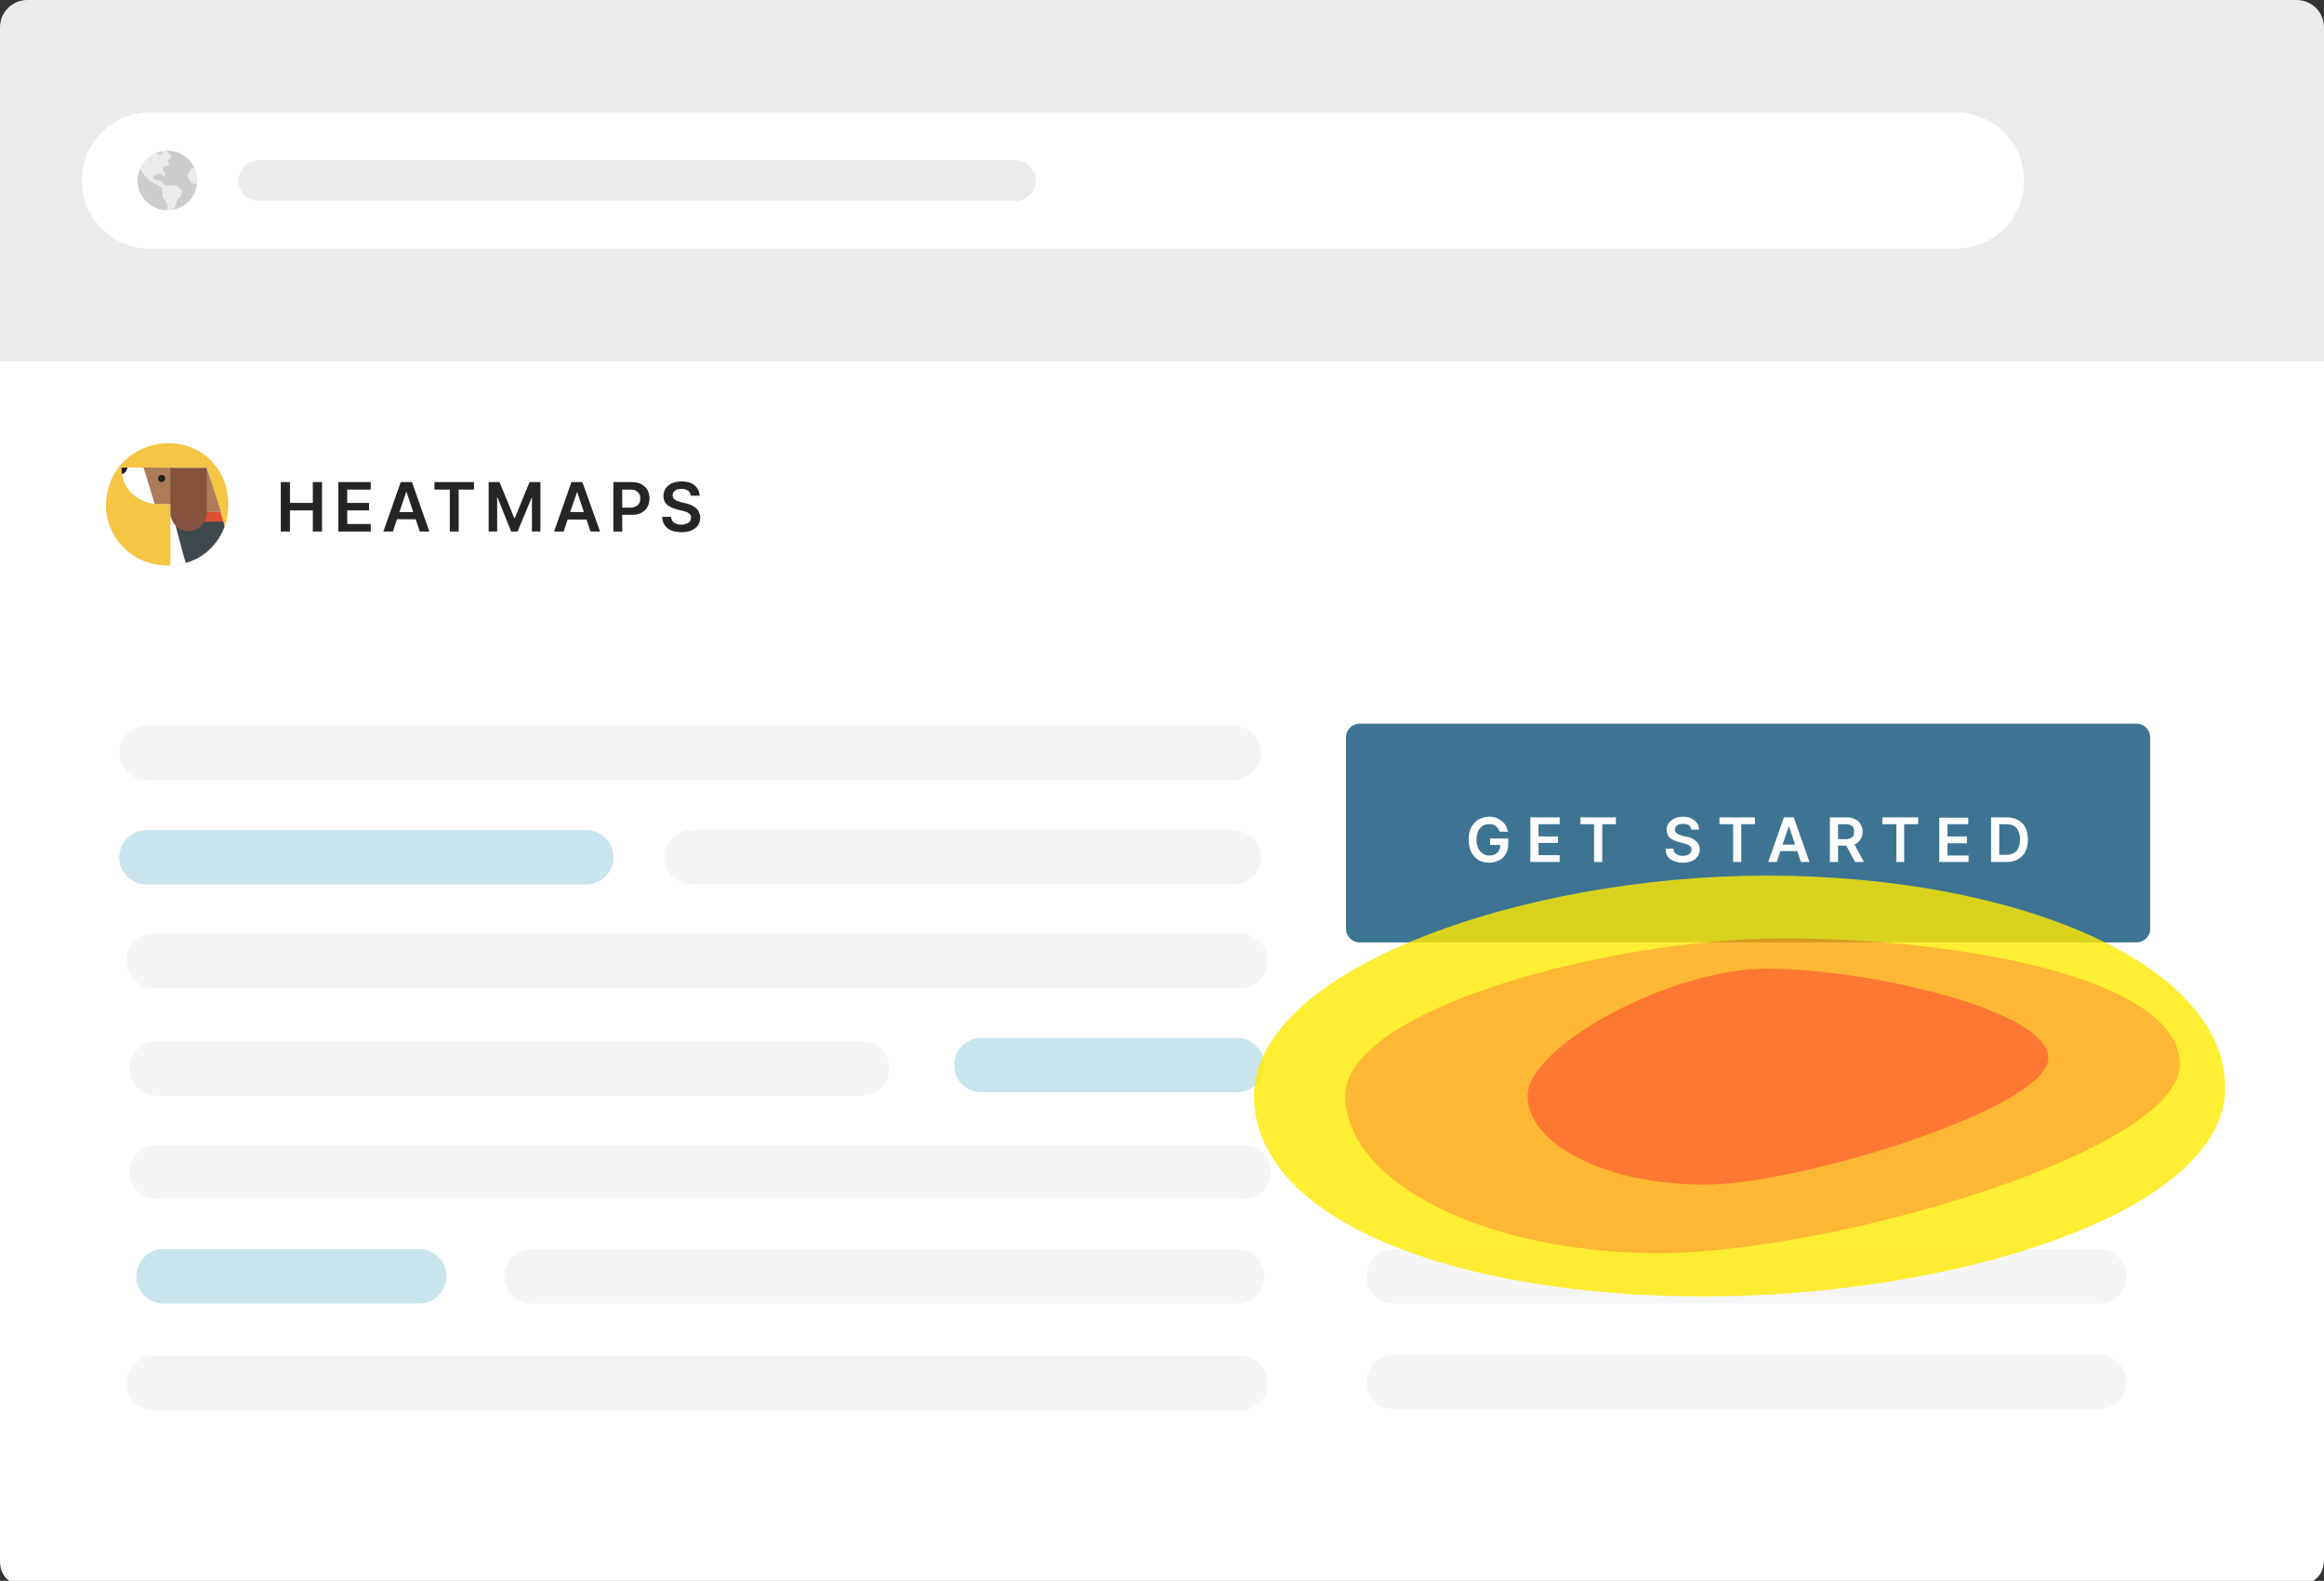
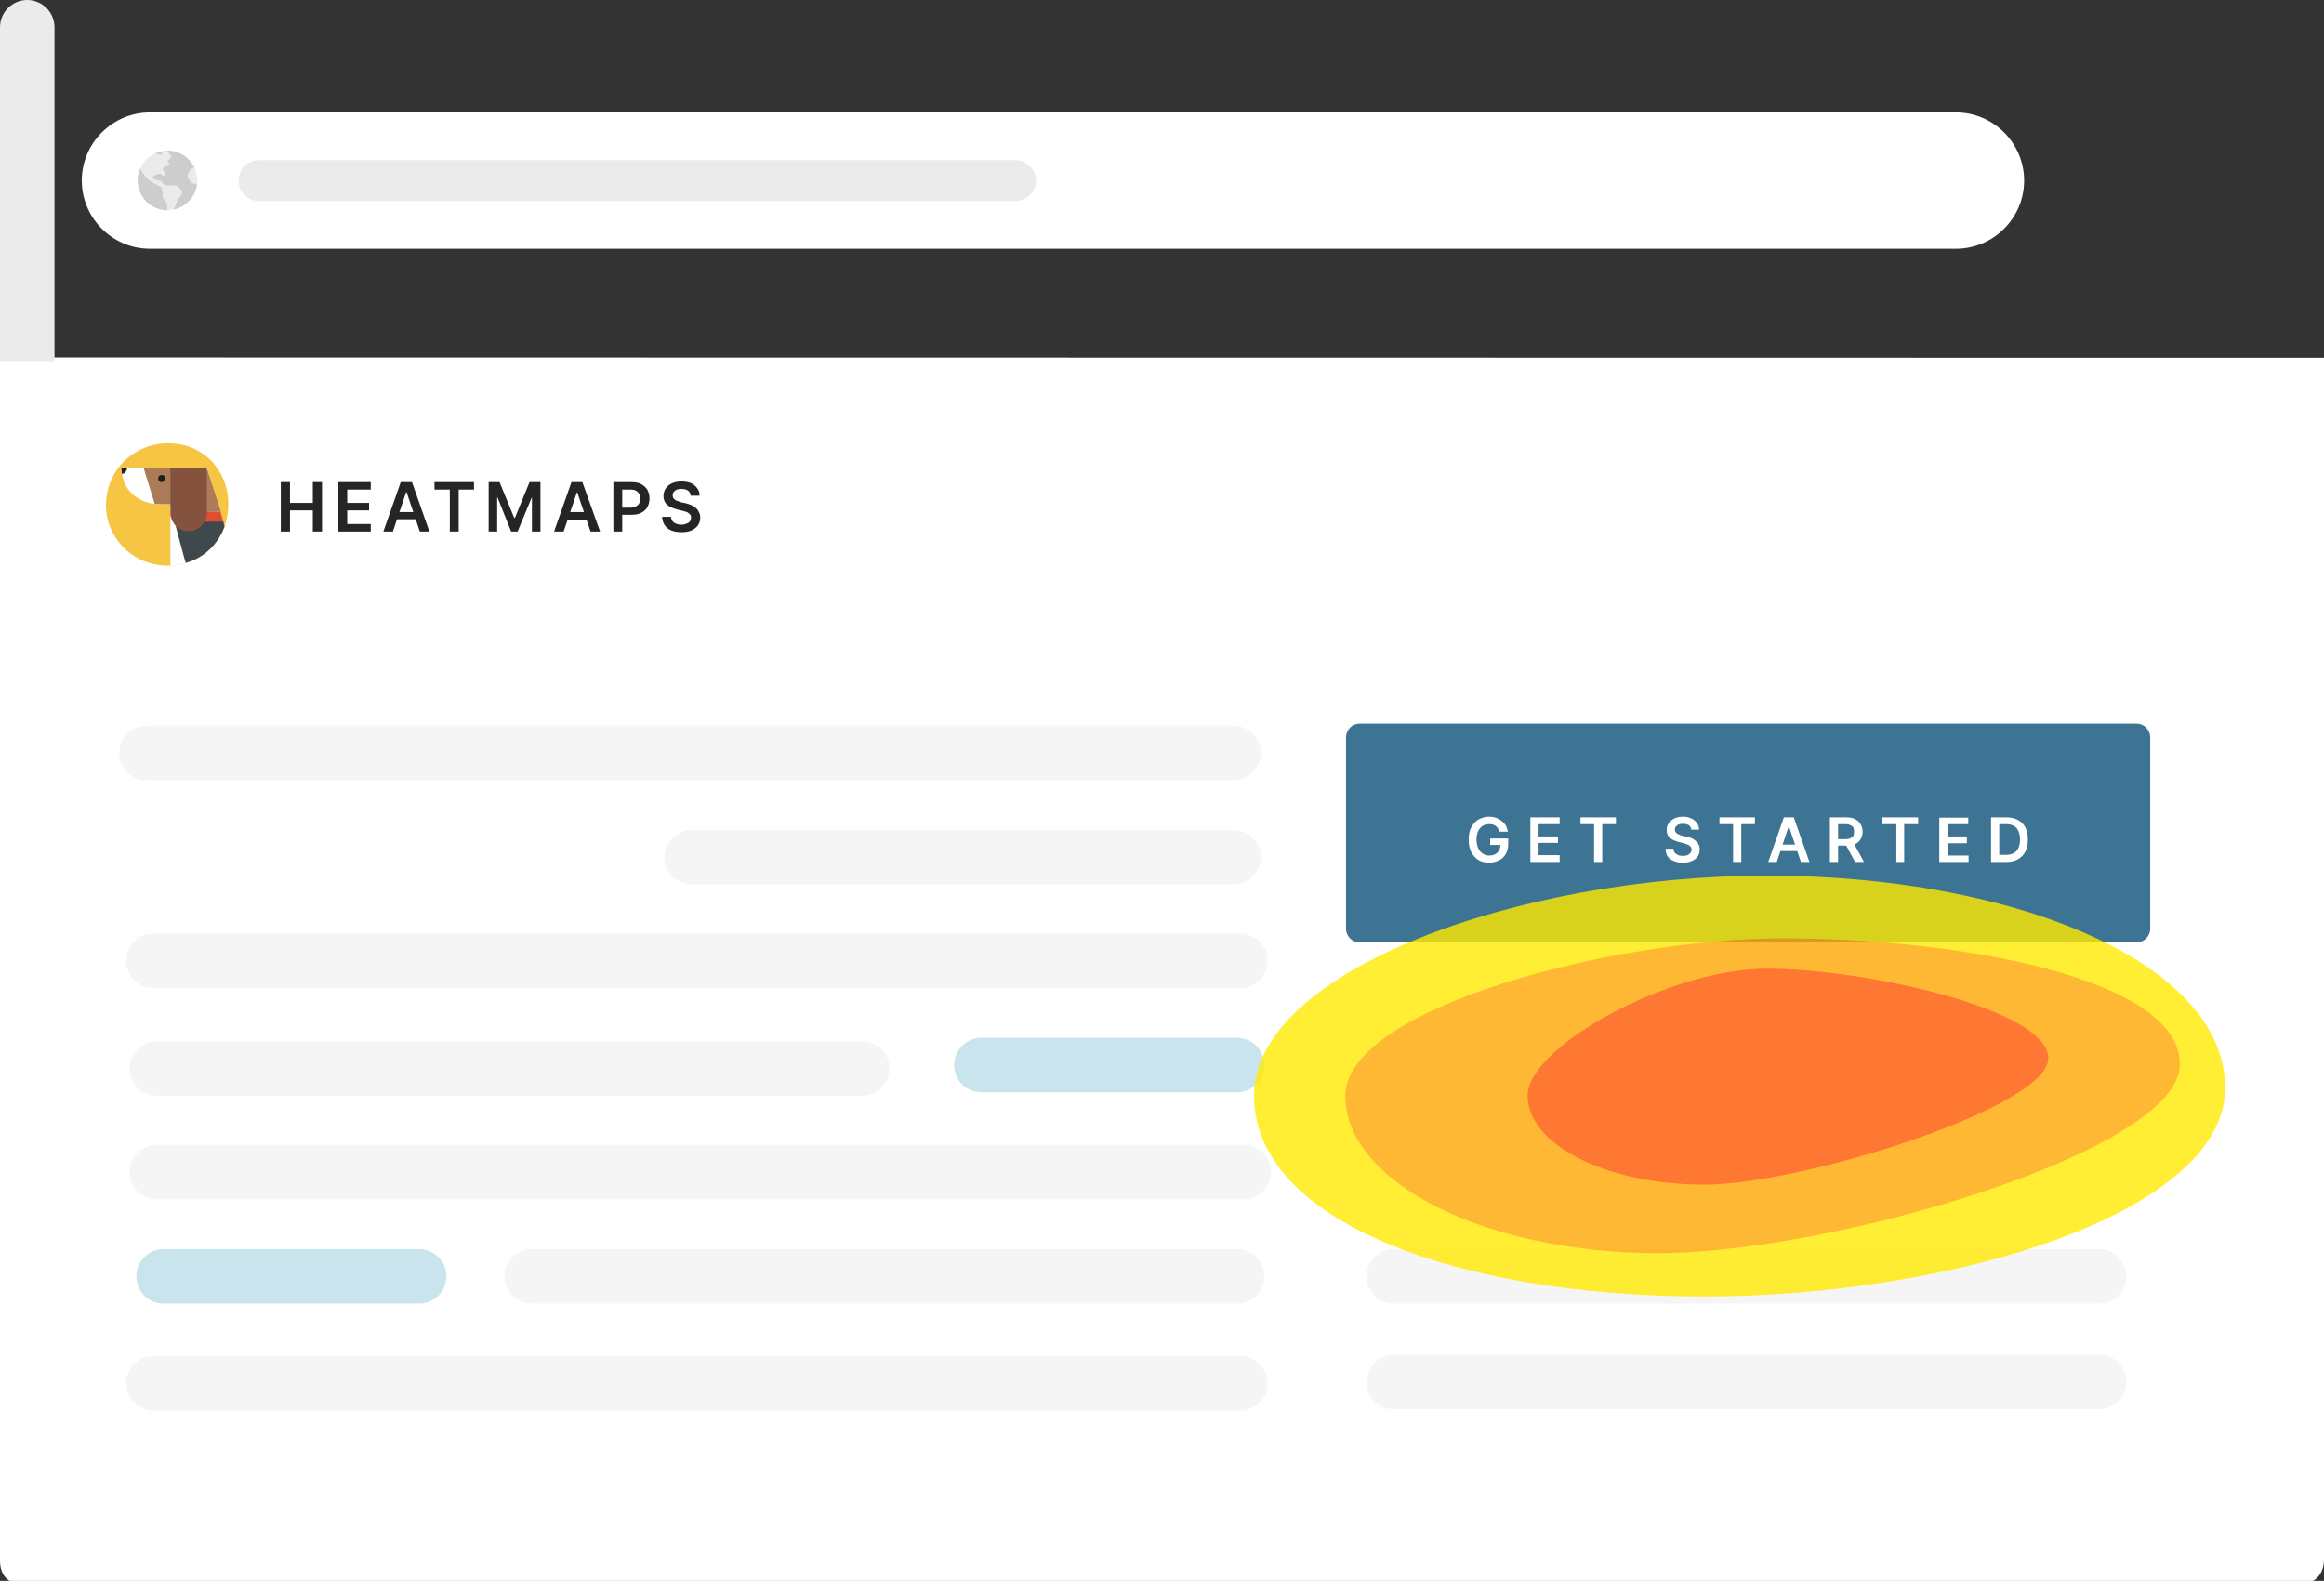
<svg xmlns="http://www.w3.org/2000/svg" version="1.2" viewBox="0 0 682 464" width="682" height="464">
  <rect x="0" y="0" width="682" height="464" fill="#333333" stroke="none" />
  <style>.a{fill:#fff}.b{fill:#cae4ed}.c{fill:#f5f5f5}.d{fill:#ebebeb}.e{fill:#cdcdcd}.f{fill:#3e7493}.g{fill:#252525}.h{fill:#f6c544}.i{fill:#3f484d}.j{fill:#ac7c58}.k{fill:#dd4e33}.l{fill:#20201e}.m{fill:#85523e}.n{fill:#ffea00}.o{fill:#ff5600}.p{fill:#ffa600}</style>
  <path class="a" d="m0 458.1c0-179.1 0-353.2 0-353.2l682 0.1c0 0 0.8 181.9 0 352.7 0 4.4-2.7 7.3-7.3 7.3-330.5 0.1-331.3 0.1-667.9 0.1-4.1-0.1-6.8-2.5-6.8-7z" />
-   <path class="b" d="m35 251.6c0-4.4 3.6-8 8-8h129c4.4 0 8 3.6 8 8 0 4.5-3.6 8-8 8h-129c-4.4 0-8-3.5-8-8z" />
  <path class="b" d="m280 312.6c0-4.4 3.6-8 8-8h75c4.4 0 8 3.6 8 8 0 4.5-3.6 8-8 8h-75c-4.4 0-8-3.5-8-8z" />
  <path class="b" d="m40 374.6c0-4.4 3.6-8 8-8h75c4.4 0 8 3.6 8 8 0 4.5-3.6 8-8 8h-75c-4.4 0-8-3.5-8-8z" />
  <path class="c" d="m195 251.6c0-4.4 3.6-8 8-8h159c4.4 0 8 3.6 8 8 0 4.5-3.6 8-8 8h-159c-4.4 0-8-3.5-8-8z" />
  <path class="c" d="m38 313.6c0-4.4 3.6-8 8-8h207c4.4 0 8 3.6 8 8 0 4.5-3.6 8-8 8h-207c-4.4 0-8-3.5-8-8z" />
  <path class="c" d="m148 374.6c0-4.4 3.6-8 8-8h207c4.4 0 8 3.6 8 8 0 4.5-3.6 8-8 8h-207c-4.4 0-8-3.5-8-8z" />
-   <path class="d" d="m0 8c0-4.4 3.6-8 8-8h666c4.4 0 8 3.6 8 8v98h-682z" />
+   <path class="d" d="m0 8c0-4.4 3.6-8 8-8c4.4 0 8 3.6 8 8v98h-682z" />
  <path class="a" d="m44 33h530c11 0 20 9 20 20 0 11-9 20-20 20h-530c-11 0-20-9-20-20 0-11 9-20 20-20z" />
  <path class="d" d="m76 47h222c3.3 0 6 2.7 6 6 0 3.3-2.7 6-6 6h-222c-3.3 0-6-2.7-6-6 0-3.3 2.7-6 6-6z" />
  <path class="d" d="m49.1 61.7c-4.8 0-8.7-3.9-8.7-8.7 0-4.8 3.9-8.8 8.7-8.8 4.9 0 8.8 4 8.8 8.8 0 4.8-3.9 8.7-8.8 8.7z" />
  <path fill-rule="evenodd" class="e" d="m52.2 58.4q0.3-0.2 0.6-0.5c0.3-0.3 0.6-1 0.6-1.5 0-0.3-0.2-0.7-0.4-0.9l-0.6-0.6c-0.3-0.3-0.7-0.5-1.1-0.5h-2.9c-0.2-0.1-0.4-0.4-0.6-0.7-0.3-0.3-0.6-0.7-0.8-0.7q-0.7 0-1.4-0.3l-0.5-0.2q-0.2-0.2-0.2-0.5c0-0.2 0.1-0.5 0.3-0.5l1.4-0.5h0.2c0.2 0 0.4 0 0.5 0.1l0.4 0.4q0.1 0.1 0.2 0.1h0.3c0.3 0 0.4-0.3 0.3-0.5l-0.7-1.4q0 0 0-0.1 0 0-0.1-0.1 0-0.1 0.2-0.2l0.4-0.4q0.1-0.2 0.2-0.2h0.4c0.1 0 0.3 0 0.3 0l0.4-0.4c0.1-0.1 0.1-0.4 0-0.5l-0.3-0.2c-0.1-0.1-0.1-0.4 0-0.5l0.5-0.5 0.2-0.2c0.3-0.2 0.3-0.7 0-1l-1.1-1.1q0.1-0.1 0.2-0.1c3.5 0 6.4 2 7.9 4.9l-0.6 0.3c-0.1 0.1-0.3 0.1-0.4 0.3l-0.8 1.3c-0.1 0.2-0.2 0.4-0.2 0.6 0 0.2 0.1 0.4 0.2 0.6l0.8 1.2q0.2 0.3 0.6 0.4l1.2 0.3c-0.5 3.7-3.2 6.6-6.8 7.4l0.8-1.9c0.1-0.3 0.1-0.5 0.2-0.7q0-0.3 0.2-0.5zm-11.8-5.4c0-1.2 0.2-2.4 0.7-3.5 0.4 0.7 1 1.6 1.5 2.2 0.1 0.2 0.5 0.7 0.8 0.9 0.4 0.4 0.9 0.7 1.4 1 0.6 0.3 1.5 0.8 2.2 1.1 0.4 0.3 0.7 0.8 0.7 1.3v1.4q0 0.6 0.4 1c0.7 0.7 1.1 1.7 1 2.3v1c-4.8 0-8.7-3.9-8.7-8.7zm7.3-8.6v0.4c0 0.5-0.6 0.8-1.1 0.6l-0.9-0.5q1-0.4 2-0.5z" />
  <path class="f" d="m395 216.4c0-2.2 1.8-4 4-4h228c2.2 0 4 1.8 4 4v56.2c0 2.2-1.8 4-4 4h-228c-2.2 0-4-1.8-4-4z" />
  <path class="a" d="m442.5 244.1h-2.4q-0.2-0.5-0.5-0.9-0.3-0.5-0.6-0.7-0.4-0.3-0.9-0.5-0.5-0.1-1.1-0.1-1.1 0-1.9 0.5-0.8 0.5-1.3 1.5-0.5 1.1-0.5 2.5 0 1.5 0.5 2.6 0.5 1 1.3 1.5 0.8 0.6 1.9 0.6 1 0 1.8-0.4 0.7-0.4 1.1-1.1 0.4-0.7 0.4-1.7l0.5 0.1h-3.5v-1.9h5.3v1.6q0 1.7-0.7 2.9-0.7 1.3-2 1.9-1.3 0.7-2.9 0.7-1.8 0-3.2-0.8-1.3-0.9-2.1-2.4-0.7-1.5-0.7-3.5 0-1.6 0.4-2.9 0.5-1.2 1.3-2.1 0.8-0.9 1.9-1.3 1.1-0.5 2.4-0.5 1 0 2 0.3 0.9 0.4 1.6 0.9 0.8 0.6 1.3 1.4 0.4 0.8 0.6 1.8zm15.2 8.9h-8.6v-13.1h8.6v2h-6.2v3.6h5.7v1.9h-5.7v3.6h6.2zm10.1-11.1h-4v-2h10.4v2h-4v11.1h-2.4zm30.8 1.6h-2.3q0-0.8-0.7-1.3-0.7-0.4-1.7-0.4-0.8 0-1.3 0.2-0.5 0.2-0.8 0.6-0.3 0.4-0.3 0.9 0 0.4 0.2 0.7 0.2 0.3 0.5 0.5 0.3 0.2 0.7 0.3 0.4 0.2 0.8 0.3l1.3 0.3q0.7 0.1 1.4 0.4 0.7 0.3 1.2 0.8 0.6 0.4 0.9 1.1 0.3 0.6 0.3 1.4 0 1.2-0.6 2.1-0.6 0.8-1.7 1.3-1.1 0.5-2.7 0.5-1.5 0-2.6-0.5-1.1-0.4-1.8-1.3-0.6-0.9-0.6-2.3h2.3q0 0.7 0.4 1.2 0.4 0.4 1 0.7 0.6 0.2 1.3 0.2 0.8 0 1.4-0.2 0.6-0.3 0.9-0.7 0.3-0.4 0.3-1 0-0.5-0.3-0.8-0.3-0.4-0.8-0.6-0.5-0.2-1.2-0.4l-1.5-0.4q-1.6-0.4-2.6-1.2-0.9-0.9-0.9-2.3 0-1.2 0.6-2 0.7-0.9 1.7-1.4 1.1-0.5 2.5-0.5 1.4 0 2.4 0.5 1.1 0.5 1.7 1.4 0.6 0.8 0.6 1.9zm10-1.6h-4v-2h10.4v2h-4v11.1h-2.4zm16.3 0.7l-3.5 10.4h-2.5l4.6-13.1h2.9l4.6 13.1h-2.5l-3.5-10.4zm-3.4 7.2v-1.9h6.9v1.9zm17.9 3.2h-2.4v-13.1h4.9q1.6 0 2.6 0.6 1 0.5 1.5 1.4 0.6 1 0.6 2.2 0 1.3-0.6 2.2-0.5 0.9-1.5 1.4-1.1 0.5-2.6 0.5h-3.5v-1.9h3.2q0.9 0 1.4-0.3 0.6-0.2 0.9-0.7 0.2-0.5 0.2-1.2 0-0.7-0.2-1.2-0.3-0.5-0.9-0.7-0.5-0.3-1.4-0.3h-2.2zm1.8-5.9h2.6l3.2 5.9h-2.6zm15.3-5.2h-4.1v-2h10.5v2h-4.1v11.1h-2.3zm21.2 11.1h-8.6v-13h8.5v1.9h-6.1v3.6h5.7v2h-5.7v3.6h6.2zm11.1 0h-4.5v-13.1h4.6q1.9 0 3.3 0.8 1.4 0.7 2.2 2.2 0.7 1.5 0.7 3.5 0 2-0.7 3.5-0.8 1.5-2.2 2.3-1.4 0.8-3.4 0.8zm-2.1-11.1v9h2q1.3 0 2.2-0.5 1-0.5 1.4-1.5 0.5-1 0.5-2.5 0-1.5-0.5-2.5-0.4-1-1.3-1.5-0.9-0.5-2.3-0.5z" />
  <path class="g" d="m85.1 156h-2.7v-14.5h2.7v6.1h6.7v-6.1h2.7v14.5h-2.7v-6.2h-6.7zm23.7 0h-9.5v-14.5h9.5v2.2h-6.9v3.9h6.4v2.2h-6.4v4h6.9zm10.4-11.6l-3.9 11.6h-2.8l5.1-14.5h3.3l5.1 14.5h-2.8l-3.9-11.6zm-3.8 8v-2.1h7.7v2.1zm16.6-8.7h-4.5v-2.2h11.6v2.2h-4.5v12.3h-2.6zm11.4 12.3v-14.5h3.2l4.3 10.5h0.2l4.3-10.5h3.2v14.5h-2.5v-9.9h-0.1l-4.1 9.9h-1.9l-4-10h-0.1v10zm25.9-11.5l-3.9 11.5h-2.8l5.1-14.5h3.2l5.2 14.5h-2.8l-3.9-11.5zm-3.8 8v-2.2h7.7v2.2zm17.1 3.5h-2.6v-14.5h5.4q1.7 0 2.8 0.6 1.2 0.7 1.8 1.7 0.6 1.1 0.6 2.5 0 1.4-0.6 2.5-0.6 1.1-1.8 1.7-1.1 0.6-2.8 0.6h-3.6v-2.1h3.2q1 0 1.6-0.4 0.7-0.3 1-0.9 0.3-0.6 0.3-1.4 0-0.8-0.3-1.3-0.3-0.6-1-1-0.6-0.3-1.6-0.3h-2.4zm22.7-10.5h-2.6q-0.1-1-0.8-1.5-0.7-0.5-1.9-0.5-0.8 0-1.4 0.2-0.6 0.3-0.9 0.7-0.3 0.4-0.3 1 0 0.4 0.2 0.8 0.2 0.3 0.5 0.5 0.4 0.3 0.9 0.4 0.4 0.2 0.8 0.3l1.4 0.3q0.8 0.2 1.6 0.5 0.8 0.4 1.4 0.9 0.6 0.5 0.9 1.2 0.4 0.7 0.4 1.6 0 1.3-0.7 2.3-0.6 0.9-1.9 1.5-1.2 0.5-2.9 0.5-1.7 0-3-0.5-1.2-0.5-1.9-1.5-0.7-1-0.8-2.5h2.6q0.1 0.8 0.5 1.3 0.4 0.5 1 0.7 0.7 0.3 1.5 0.3 0.9 0 1.5-0.3 0.7-0.2 1.1-0.7 0.3-0.5 0.3-1.1 0-0.6-0.3-0.9-0.3-0.4-0.9-0.7-0.6-0.2-1.4-0.4l-1.6-0.4q-1.8-0.5-2.9-1.4-1-1-1-2.5 0-1.3 0.7-2.3 0.7-1 1.9-1.5 1.2-0.5 2.7-0.5 1.6 0 2.8 0.5 1.1 0.5 1.8 1.5 0.7 0.9 0.7 2.2z" />
  <path class="h" d="m49 130.1c11.1-0.2 17.9 8.5 18 17.4 0.2 11.4-8.3 18.4-17.5 18.5-11.1 0.1-18.4-8.7-18.4-17.6 0-10.7 8.5-18.2 17.9-18.3z" />
  <path class="a" d="m50 166c0 0 0-18 0-18l-4.7-0.1c0 0-9.3-0.7-9.7-10.7l25.2 0.1 5 17.3c0 0-3.9 10.8-15.8 11.4z" />
  <path class="i" d="m54.5 165.2c-0.1 0-3.3-12.2-3.3-12.2h14.3l0.4 1.5c0 0-2.5 8.3-11.4 10.7z" />
  <path class="j" d="m60.7 137.3l4.1 12.9-5.9 0.1" />
  <path class="k" d="m59.4 153.1l-0.3-2.9h5.6l0.8 2.9z" />
  <path class="j" d="m50.7 137.3l-0.4 10.7-4.9-0.1-3.3-10.7z" />
  <path class="l" d="m35.6 137.3l1.8-0.1c-0.4 1.9-1.6 1.9-1.6 1.9z" />
  <path class="m" d="m50 137.3h10.7v14.1c0 0-1 4.5-5.4 4.5-4.6-0.1-5.3-4.7-5.3-4.8 0 0 0-13.8 0-13.8z" />
  <path class="l" d="m46.4 140.4c0 0 0-1 1.1-1 1 0 1 1.1 1 1.1 0 0-0.2 1-1.1 1-1 0-1-1.1-1-1.1z" />
  <path class="c" d="m35 221c0-4.4 3.6-8 8-8h319c4.4 0 8 3.6 8 8 0 4.4-3.6 8-8 8h-319c-4.4 0-8-3.6-8-8z" />
  <path class="c" d="m37 282c0-4.4 3.6-8 8-8h319c4.4 0 8 3.6 8 8 0 4.4-3.6 8-8 8h-319c-4.4 0-8-3.6-8-8z" />
  <path class="c" d="m38 344c0-4.4 3.6-8 8-8h319c4.4 0 8 3.6 8 8 0 4.4-3.6 8-8 8h-319c-4.4 0-8-3.6-8-8z" />
  <path class="c" d="m37 406c0-4.4 3.6-8 8-8h319c4.4 0 8 3.6 8 8 0 4.4-3.6 8-8 8h-319c-4.4 0-8-3.6-8-8z" />
  <path class="c" d="m401 405.6c0-4.4 3.6-8 8-8h207c4.4 0 8 3.6 8 8 0 4.5-3.6 8-8 8h-207c-4.4 0-8-3.5-8-8z" />
  <path class="c" d="m401 374.6c0-4.4 3.6-8 8-8h207c4.4 0 8 3.6 8 8 0 4.5-3.6 8-8 8h-207c-4.4 0-8-3.5-8-8z" />
  <g style="opacity:.8">
    <path fill-rule="evenodd" class="n" d="m368 321.6c0-36.6 77.6-64.6 150.5-64.6 73 0 134.5 25.7 134.5 62.3 0 36.7-79.9 61.2-152.9 61.2-72.9 0-132.1-22.2-132.1-58.9z" />
    <path class="o" d="m449 448" />
    <path fill-rule="evenodd" class="p" d="m394.8 321.6c0-25.5 77.9-46.2 128.7-46.2 50.8 0 116.2 11.5 116.2 37 0 25.5-102.2 55.4-153 55.4-50.8 0-91.9-20.7-91.9-46.2z" />
    <path fill-rule="evenodd" class="o" d="m448.3 321.6c0-14.4 41.6-37.3 70.2-37.3 28.7 0 82.6 11.9 82.6 26.3 0 14.4-72.3 37.1-101 37.1-28.6 0-51.8-11.7-51.8-26.1z" />
  </g>
</svg>